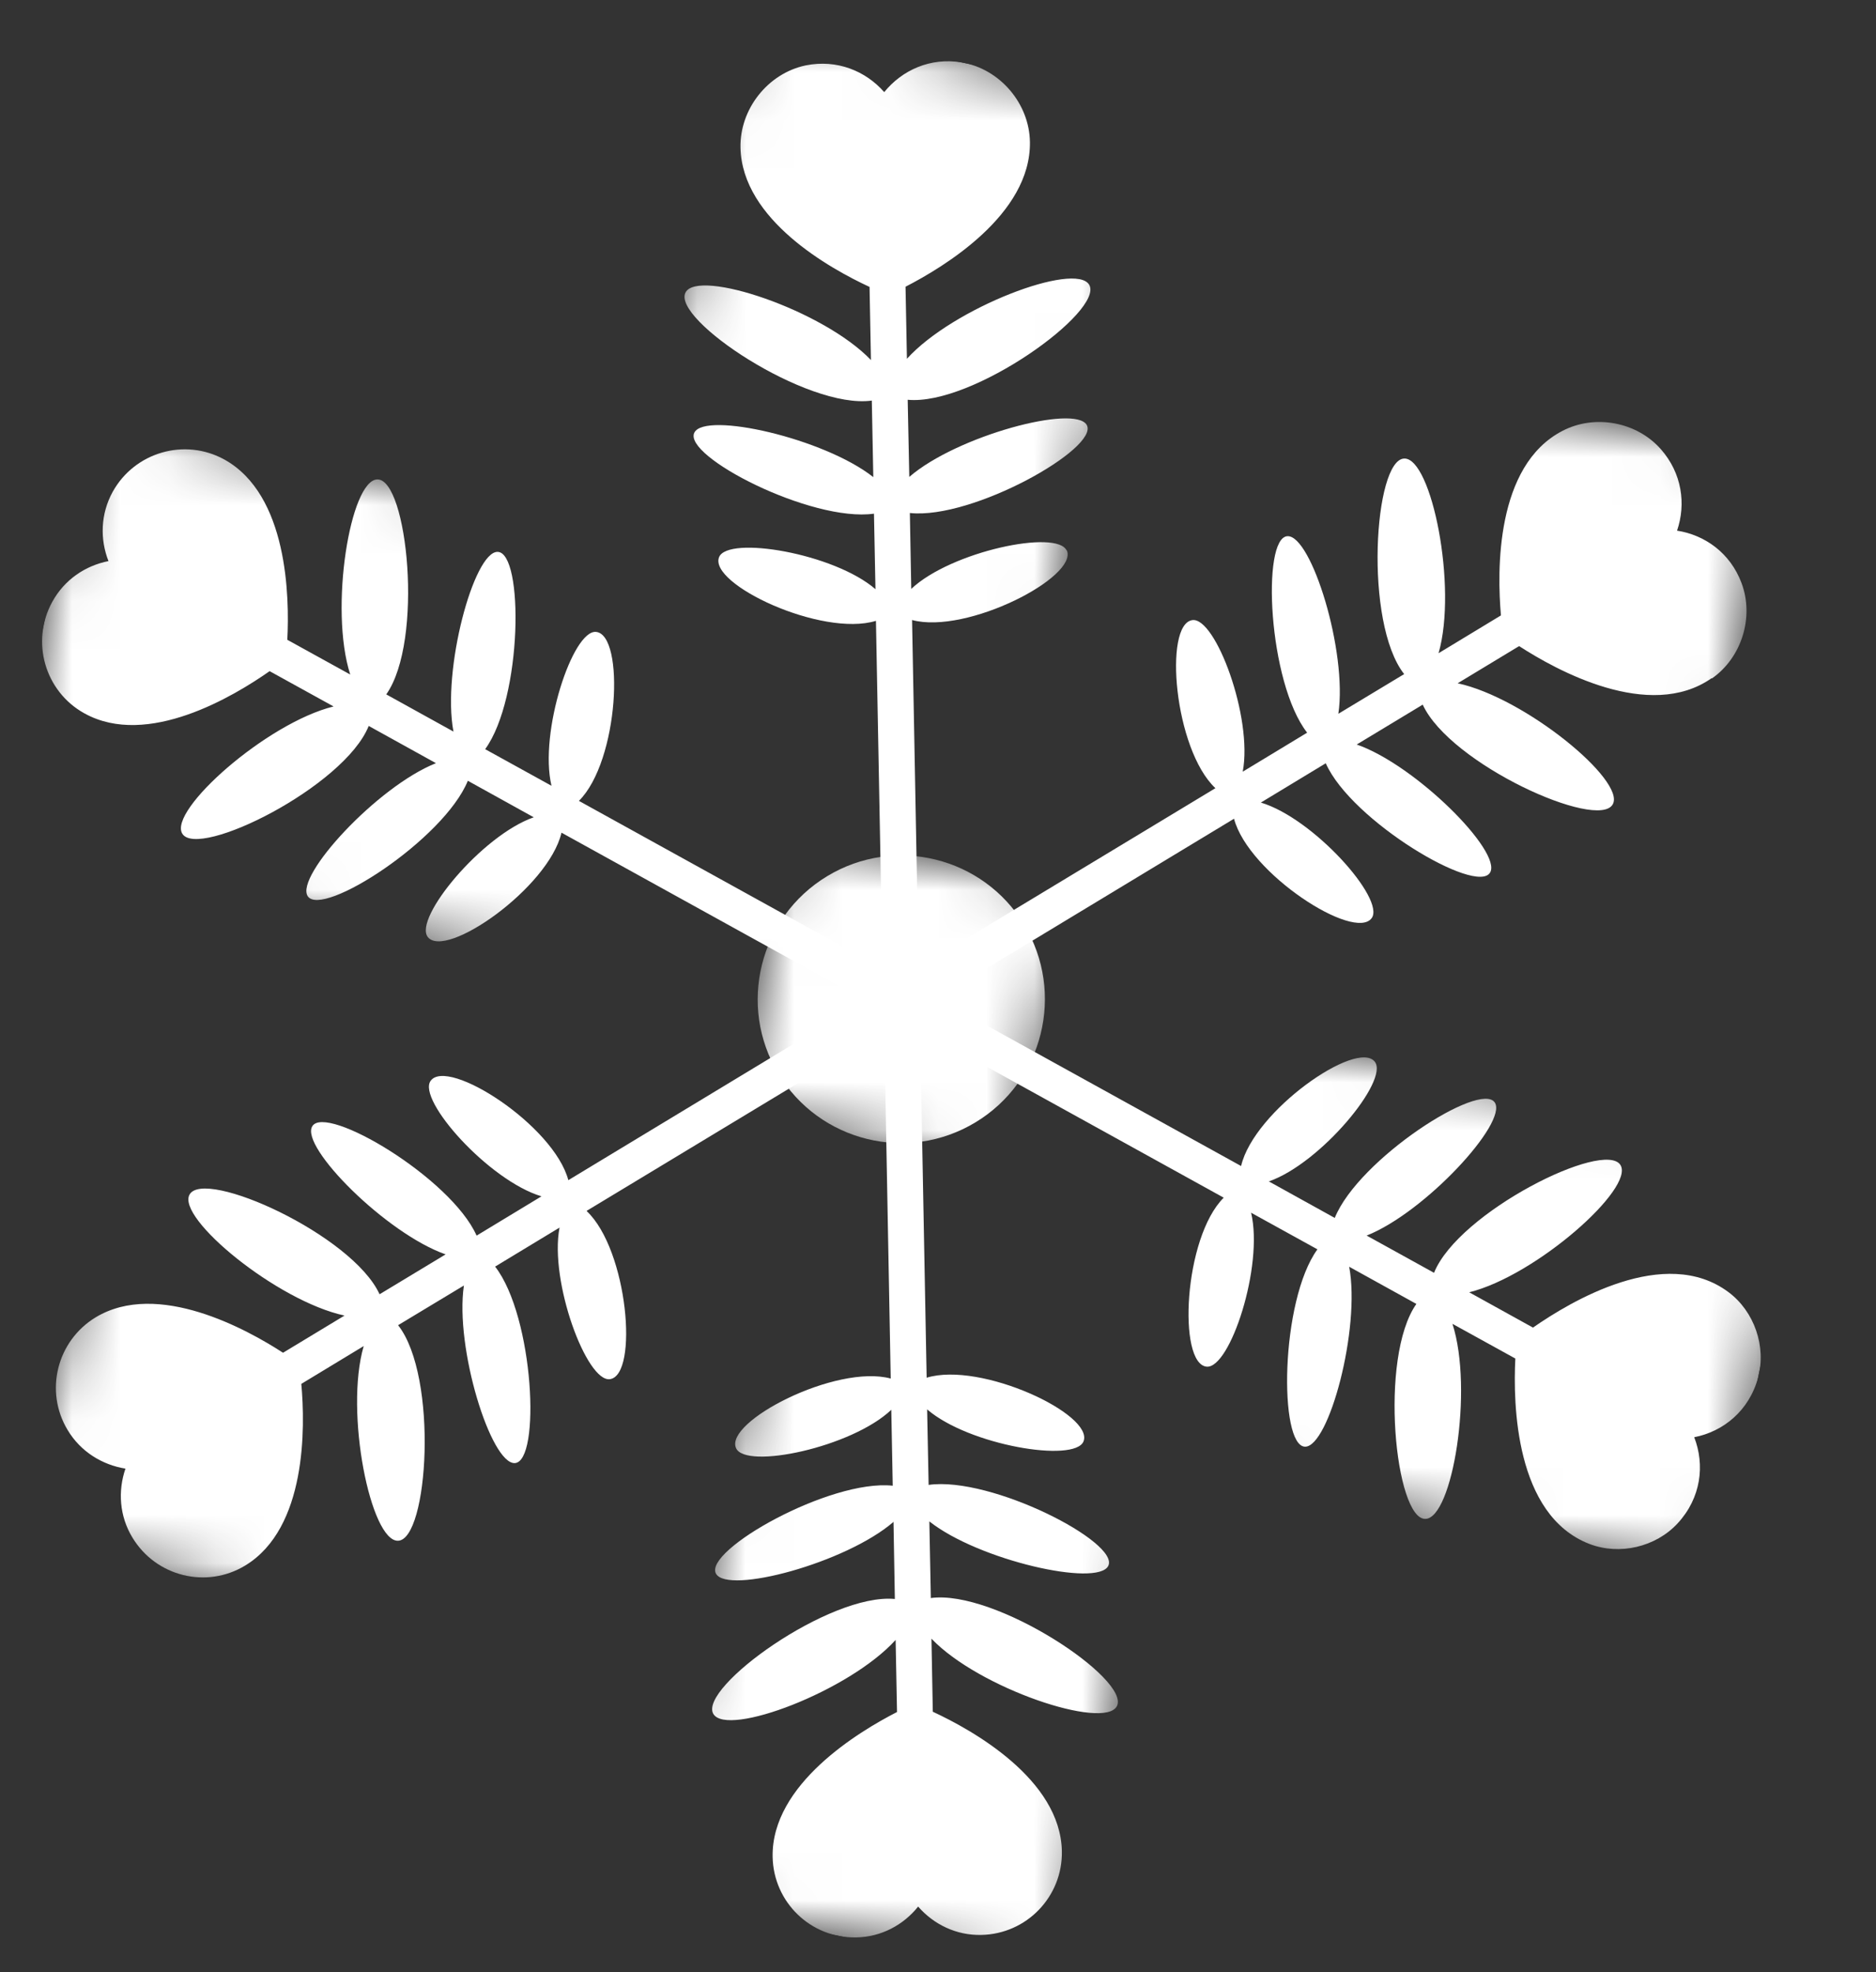
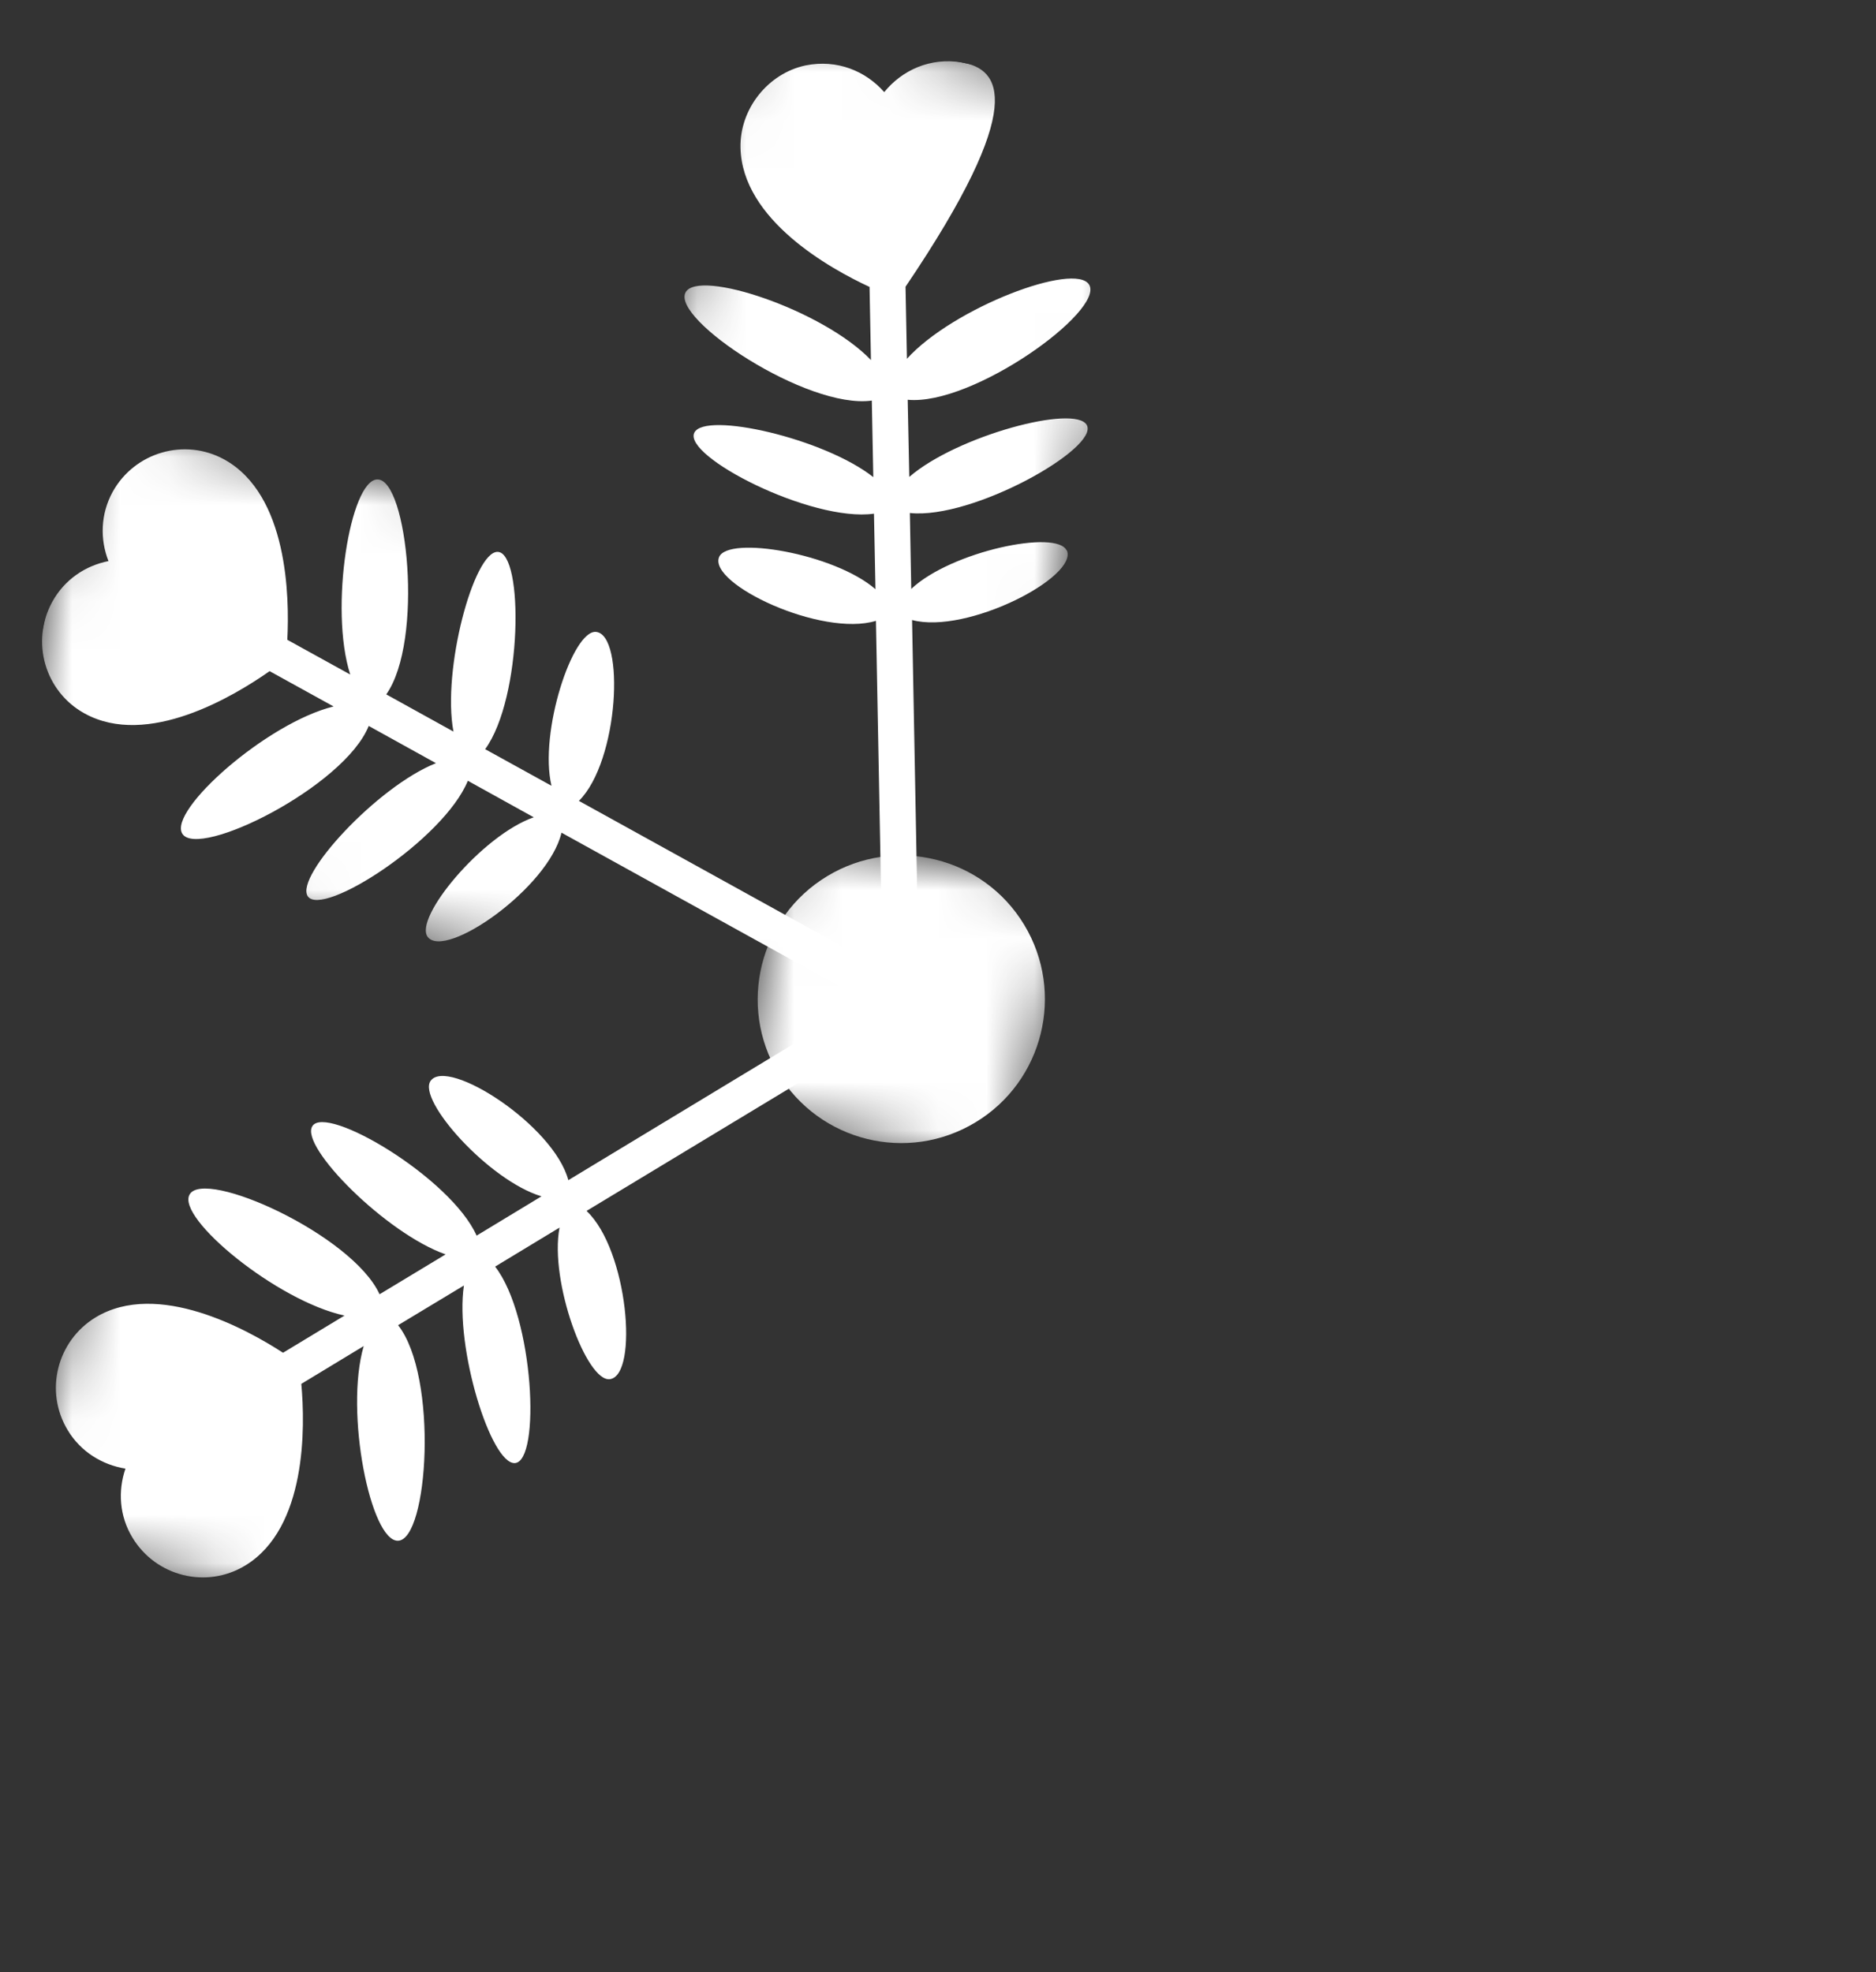
<svg xmlns="http://www.w3.org/2000/svg" width="39" height="41" viewBox="0 0 39 41" fill="none">
  <rect x="0" y="0" width="39" height="41" fill="#333333" stroke="none" />
  <g clip-path="url(#clip0_8638_1597)">
    <g clip-path="url(#clip1_8638_1597)">
      <mask id="mask0_8638_1597" style="mask-type:luminance" maskUnits="userSpaceOnUse" x="15" y="17" width="8" height="8">
        <path d="M22.263 18.45L16.415 17.244L15.207 23.102L21.055 24.308L22.263 18.45Z" fill="white" />
      </mask>
      <g mask="url(#mask0_8638_1597)">
        <path d="M17.195 18.216C18.606 17.361 20.441 17.815 21.293 19.228C22.145 20.641 21.69 22.483 20.279 23.333C18.868 24.187 17.034 23.734 16.181 22.321C15.329 20.908 15.784 19.07 17.195 18.216Z" fill="white" />
      </g>
      <mask id="mask1_8638_1597" style="mask-type:luminance" maskUnits="userSpaceOnUse" x="0" y="17" width="19" height="19">
        <path d="M18.276 21.026L3.374 17.953L0.468 32.047L15.37 35.121L18.276 21.026Z" fill="white" />
      </mask>
      <g mask="url(#mask1_8638_1597)">
        <path d="M12.201 25.17L18.165 21.567L17.779 20.928L11.815 24.535C11.512 23.393 9.308 21.978 8.953 22.469C8.666 22.865 10.164 24.545 11.257 24.871L9.908 25.688C9.375 24.487 6.769 22.942 6.491 23.416C6.236 23.844 8.034 25.648 9.264 26.078L7.891 26.907C7.324 25.669 4.247 24.282 3.941 24.834C3.665 25.324 5.763 27.049 7.162 27.35L5.884 28.123C5.141 27.64 3.279 26.608 1.988 27.387C1.182 27.877 0.919 28.926 1.408 29.733C1.678 30.182 2.127 30.454 2.608 30.532C2.45 30.993 2.48 31.518 2.754 31.967C3.243 32.775 4.29 33.036 5.097 32.547C6.379 31.77 6.346 29.665 6.264 28.77L7.561 27.984C7.16 29.36 7.707 32.048 8.274 32.031C8.904 32.015 9.116 28.618 8.276 27.55L9.644 26.725C9.453 28.015 10.205 30.44 10.702 30.417C11.247 30.387 11.101 27.372 10.293 26.332L11.632 25.521C11.418 26.643 12.199 28.744 12.681 28.672C13.279 28.586 13.056 25.986 12.196 25.177" fill="white" />
      </g>
      <mask id="mask2_8638_1597" style="mask-type:luminance" maskUnits="userSpaceOnUse" x="13" y="21" width="13" height="21">
        <path d="M25.79 23.04L17.084 21.244L13.34 39.396L22.047 41.192L25.79 23.04Z" fill="white" />
      </mask>
      <g mask="url(#mask2_8638_1597)">
-         <path d="M19.351 33.22L19.32 31.629C20.342 32.438 22.814 32.998 23.039 32.555C23.29 32.068 20.607 30.687 19.305 30.87L19.274 29.3C20.138 30.047 22.34 30.417 22.525 29.966C22.749 29.406 20.391 28.297 19.264 28.642L19.132 21.671L18.387 21.684L18.517 28.659C17.379 28.353 15.052 29.558 15.302 30.107C15.502 30.554 17.704 30.092 18.529 29.309L18.559 30.887C17.252 30.747 14.616 32.239 14.885 32.717C15.129 33.152 17.589 32.493 18.575 31.639L18.603 33.242C17.249 33.113 14.512 35.09 14.83 35.632C15.118 36.118 17.657 35.157 18.619 34.093L18.648 35.592C17.856 35.997 16.035 37.093 16.062 38.603C16.08 39.548 16.856 40.297 17.799 40.278C18.323 40.269 18.783 40.017 19.087 39.637C19.408 40.004 19.877 40.239 20.401 40.226C21.344 40.207 22.093 39.429 22.075 38.485C22.046 36.986 20.208 35.964 19.392 35.586L19.364 34.067C20.352 35.103 22.952 35.969 23.218 35.472C23.515 34.919 20.69 33.036 19.346 33.223" fill="white" />
-       </g>
+         </g>
      <mask id="mask3_8638_1597" style="mask-type:luminance" maskUnits="userSpaceOnUse" x="17" y="20" width="21" height="13">
-         <path d="M37.532 23.873L19.623 20.18L17.775 29.146L35.683 32.839L37.532 23.873Z" fill="white" />
-       </mask>
+         </mask>
      <g mask="url(#mask3_8638_1597)">
-         <path d="M36.548 28.644C36.724 27.995 36.47 27.261 35.931 26.861C34.61 25.878 32.648 27.058 31.869 27.6L30.543 26.866C31.932 26.522 33.985 24.704 33.688 24.221C33.356 23.684 30.319 25.198 29.812 26.461L28.411 25.687C29.625 25.206 31.345 23.34 31.076 22.922C30.779 22.463 28.243 24.097 27.748 25.32L26.378 24.561C27.456 24.186 28.881 22.46 28.581 22.073C28.211 21.599 26.067 23.092 25.801 24.241L19.706 20.873L19.345 21.531L25.44 24.899C24.605 25.73 24.482 28.35 25.083 28.412C25.569 28.462 26.273 26.32 26.009 25.212L27.388 25.973C26.614 27.038 26.582 30.067 27.131 30.076C27.626 30.081 28.288 27.618 28.048 26.335L29.445 27.108C28.661 28.221 29.006 31.587 29.63 31.577C30.194 31.573 30.635 28.888 30.195 27.522L31.502 28.243C31.455 29.182 31.494 31.498 33.04 32.097C33.666 32.339 34.42 32.164 34.877 31.669C35.366 31.138 35.444 30.456 35.221 29.879C35.825 29.762 36.365 29.329 36.551 28.632" fill="white" />
-       </g>
+         </g>
      <mask id="mask4_8638_1597" style="mask-type:luminance" maskUnits="userSpaceOnUse" x="19" y="6" width="19" height="18">
-         <path d="M37.001 9.508L22.103 6.436L19.198 20.522L34.096 23.595L37.001 9.508Z" fill="white" />
-       </mask>
+         </mask>
      <g mask="url(#mask4_8638_1597)">
        <path d="M35.59 14.104C36.209 13.672 36.471 12.827 36.204 12.12C35.97 11.495 35.442 11.122 34.864 11.032C35.053 10.478 34.968 9.837 34.525 9.336C34.024 8.769 33.156 8.607 32.483 8.957C31.087 9.677 31.122 11.874 31.203 12.794L29.906 13.58C30.303 12.203 29.76 9.516 29.193 9.533C28.564 9.549 28.351 12.946 29.191 14.014L27.823 14.839C28.014 13.549 27.262 11.124 26.765 11.147C26.221 11.173 26.363 14.191 27.174 15.232L25.835 16.043C26.049 14.921 25.268 12.82 24.786 12.892C24.188 12.978 24.408 15.577 25.267 16.386L19.304 19.988L19.69 20.628L25.654 17.021C25.957 18.162 28.16 19.578 28.516 19.087C28.802 18.691 27.304 17.011 26.212 16.685L27.561 15.868C28.094 17.069 30.7 18.614 30.977 18.14C31.233 17.712 29.435 15.907 28.205 15.478L29.577 14.649C30.144 15.886 33.218 17.273 33.527 16.722C33.804 16.232 31.706 14.507 30.303 14.205L31.581 13.432C32.347 13.929 34.286 15.006 35.583 14.099" fill="white" />
      </g>
      <mask id="mask5_8638_1597" style="mask-type:luminance" maskUnits="userSpaceOnUse" x="11" y="0" width="14" height="21">
        <path d="M24.134 2.152L15.424 0.356L11.68 18.512L20.39 20.308L24.134 2.152Z" fill="white" />
      </mask>
      <g mask="url(#mask5_8638_1597)">
-         <path d="M22.175 11.446C21.976 11 19.773 11.461 18.944 12.243L18.915 10.665C20.221 10.805 22.858 9.313 22.593 8.836C22.349 8.401 19.888 9.06 18.903 9.915L18.87 8.311C20.225 8.44 22.961 6.463 22.643 5.92C22.355 5.435 19.816 6.395 18.854 7.459L18.825 5.961C19.614 5.555 21.433 4.463 21.411 2.953C21.4 2.153 20.789 1.433 19.995 1.298C19.338 1.188 18.752 1.46 18.382 1.915C17.997 1.476 17.401 1.228 16.748 1.36C15.963 1.525 15.376 2.269 15.394 3.071C15.427 4.57 17.262 5.588 18.077 5.965L18.106 7.485C17.114 6.448 14.517 5.582 14.252 6.079C13.954 6.633 16.779 8.515 18.124 8.328L18.155 9.919C17.132 9.111 14.66 8.551 14.435 8.993C14.185 9.481 16.867 10.862 18.169 10.679L18.2 12.249C17.34 11.503 15.134 11.131 14.949 11.582C14.725 12.142 17.084 13.252 18.21 12.907L18.342 19.878L19.092 19.865L18.961 12.89C20.099 13.196 22.426 11.991 22.177 11.438" fill="white" />
+         <path d="M22.175 11.446C21.976 11 19.773 11.461 18.944 12.243L18.915 10.665C20.221 10.805 22.858 9.313 22.593 8.836C22.349 8.401 19.888 9.06 18.903 9.915L18.87 8.311C20.225 8.44 22.961 6.463 22.643 5.92C22.355 5.435 19.816 6.395 18.854 7.459L18.825 5.961C21.4 2.153 20.789 1.433 19.995 1.298C19.338 1.188 18.752 1.46 18.382 1.915C17.997 1.476 17.401 1.228 16.748 1.36C15.963 1.525 15.376 2.269 15.394 3.071C15.427 4.57 17.262 5.588 18.077 5.965L18.106 7.485C17.114 6.448 14.517 5.582 14.252 6.079C13.954 6.633 16.779 8.515 18.124 8.328L18.155 9.919C17.132 9.111 14.66 8.551 14.435 8.993C14.185 9.481 16.867 10.862 18.169 10.679L18.2 12.249C17.34 11.503 15.134 11.131 14.949 11.582C14.725 12.142 17.084 13.252 18.21 12.907L18.342 19.878L19.092 19.865L18.961 12.89C20.099 13.196 22.426 11.991 22.177 11.438" fill="white" />
      </g>
      <mask id="mask6_8638_1597" style="mask-type:luminance" maskUnits="userSpaceOnUse" x="-1" y="8" width="21" height="14">
        <path d="M19.699 12.407L1.791 8.714L-0.058 17.68L17.85 21.373L19.699 12.407Z" fill="white" />
      </mask>
      <g mask="url(#mask6_8638_1597)">
        <path d="M18.13 20.018L12.035 16.65C12.87 15.819 12.993 13.198 12.392 13.137C11.906 13.087 11.201 15.228 11.465 16.336L10.086 15.575C10.861 14.51 10.893 11.482 10.344 11.473C9.849 11.467 9.186 13.93 9.427 15.209L8.03 14.436C8.815 13.323 8.47 9.958 7.846 9.967C7.282 9.972 6.841 12.657 7.281 14.023L5.973 13.301C6.019 12.412 5.986 10.286 4.664 9.553C3.84 9.099 2.801 9.399 2.343 10.224C2.089 10.686 2.077 11.21 2.255 11.665C1.776 11.759 1.341 12.049 1.087 12.511C0.633 13.337 0.932 14.377 1.756 14.831C3.067 15.557 4.869 14.47 5.605 13.953L6.935 14.687C5.546 15.028 3.493 16.849 3.79 17.332C4.118 17.868 7.159 16.355 7.665 15.092L9.063 15.866C7.849 16.347 6.129 18.212 6.397 18.631C6.695 19.089 9.227 17.454 9.726 16.232L11.096 16.991C10.017 17.367 8.593 19.092 8.893 19.48C9.263 19.953 11.403 18.459 11.673 17.311L17.768 20.679L18.129 20.022L18.13 20.018Z" fill="white" />
      </g>
    </g>
  </g>
  <defs>
    <clipPath id="clip0_8638_1597">
      <rect width="37.908" height="39.658" fill="white" transform="translate(0.496 0.689)" />
    </clipPath>
    <clipPath id="clip1_8638_1597">
      <rect width="38.066" height="38.661" fill="white" transform="translate(4 -2) rotate(11.652)" />
    </clipPath>
  </defs>
</svg>